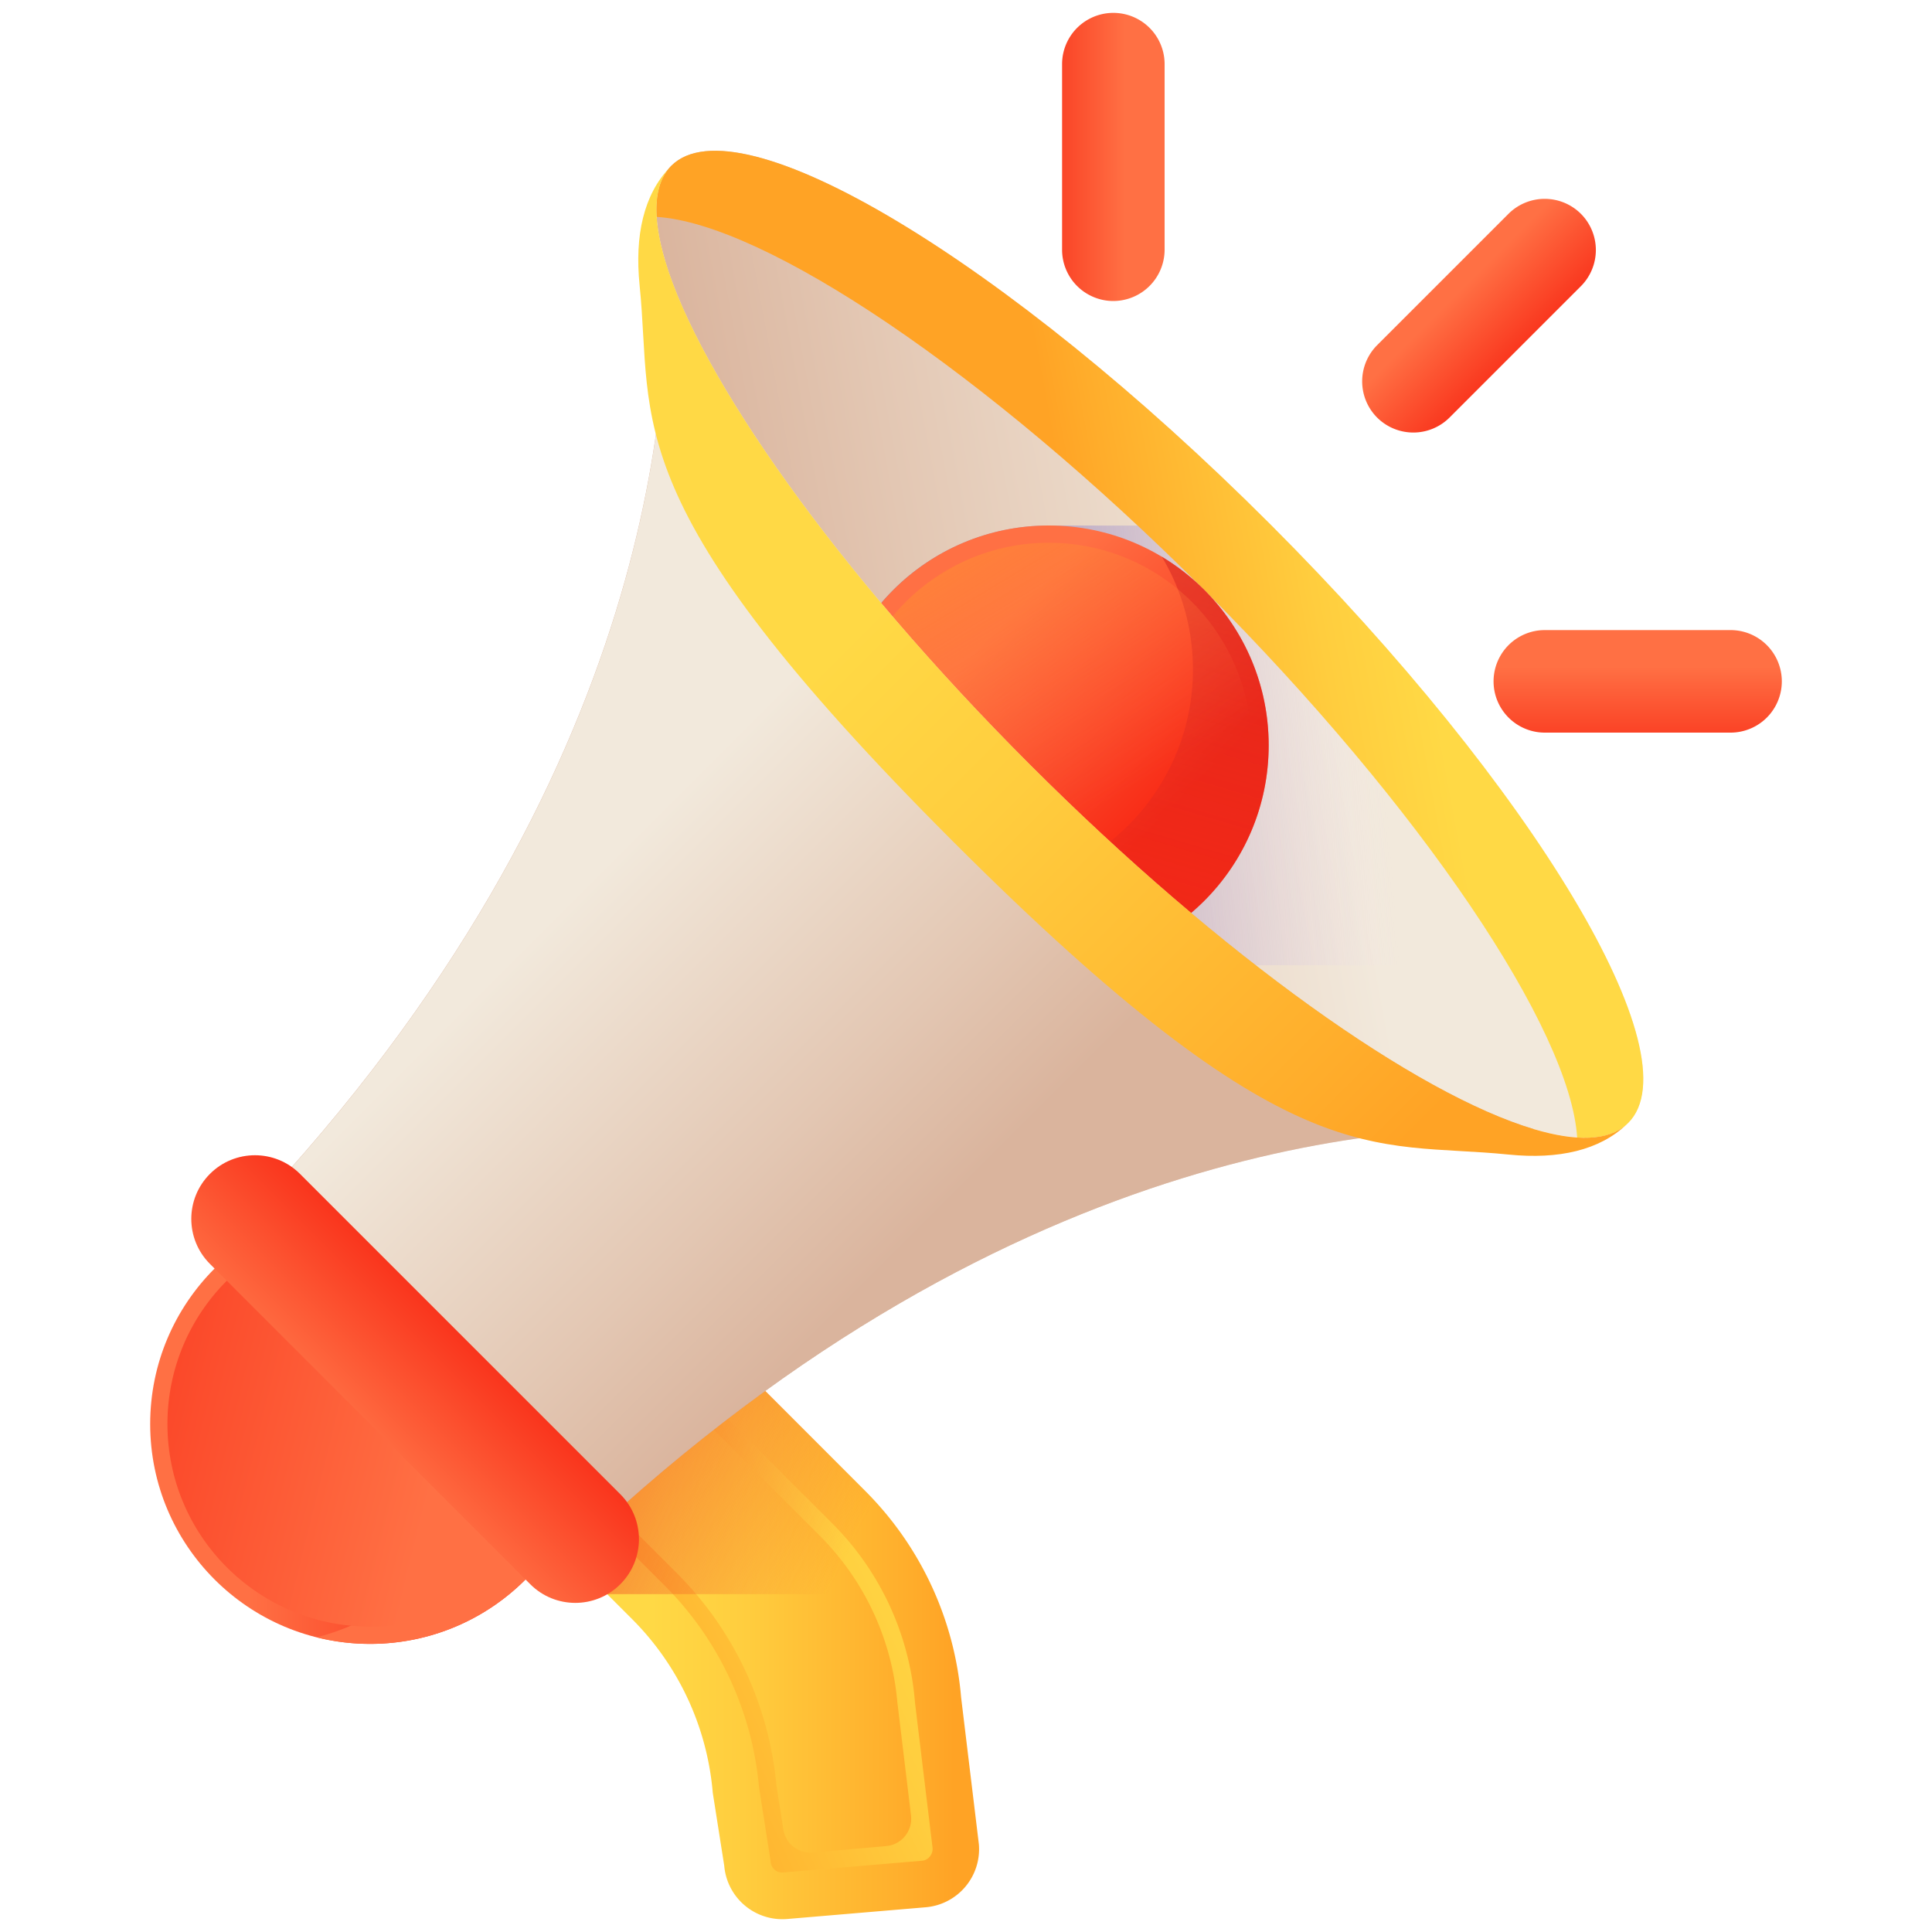
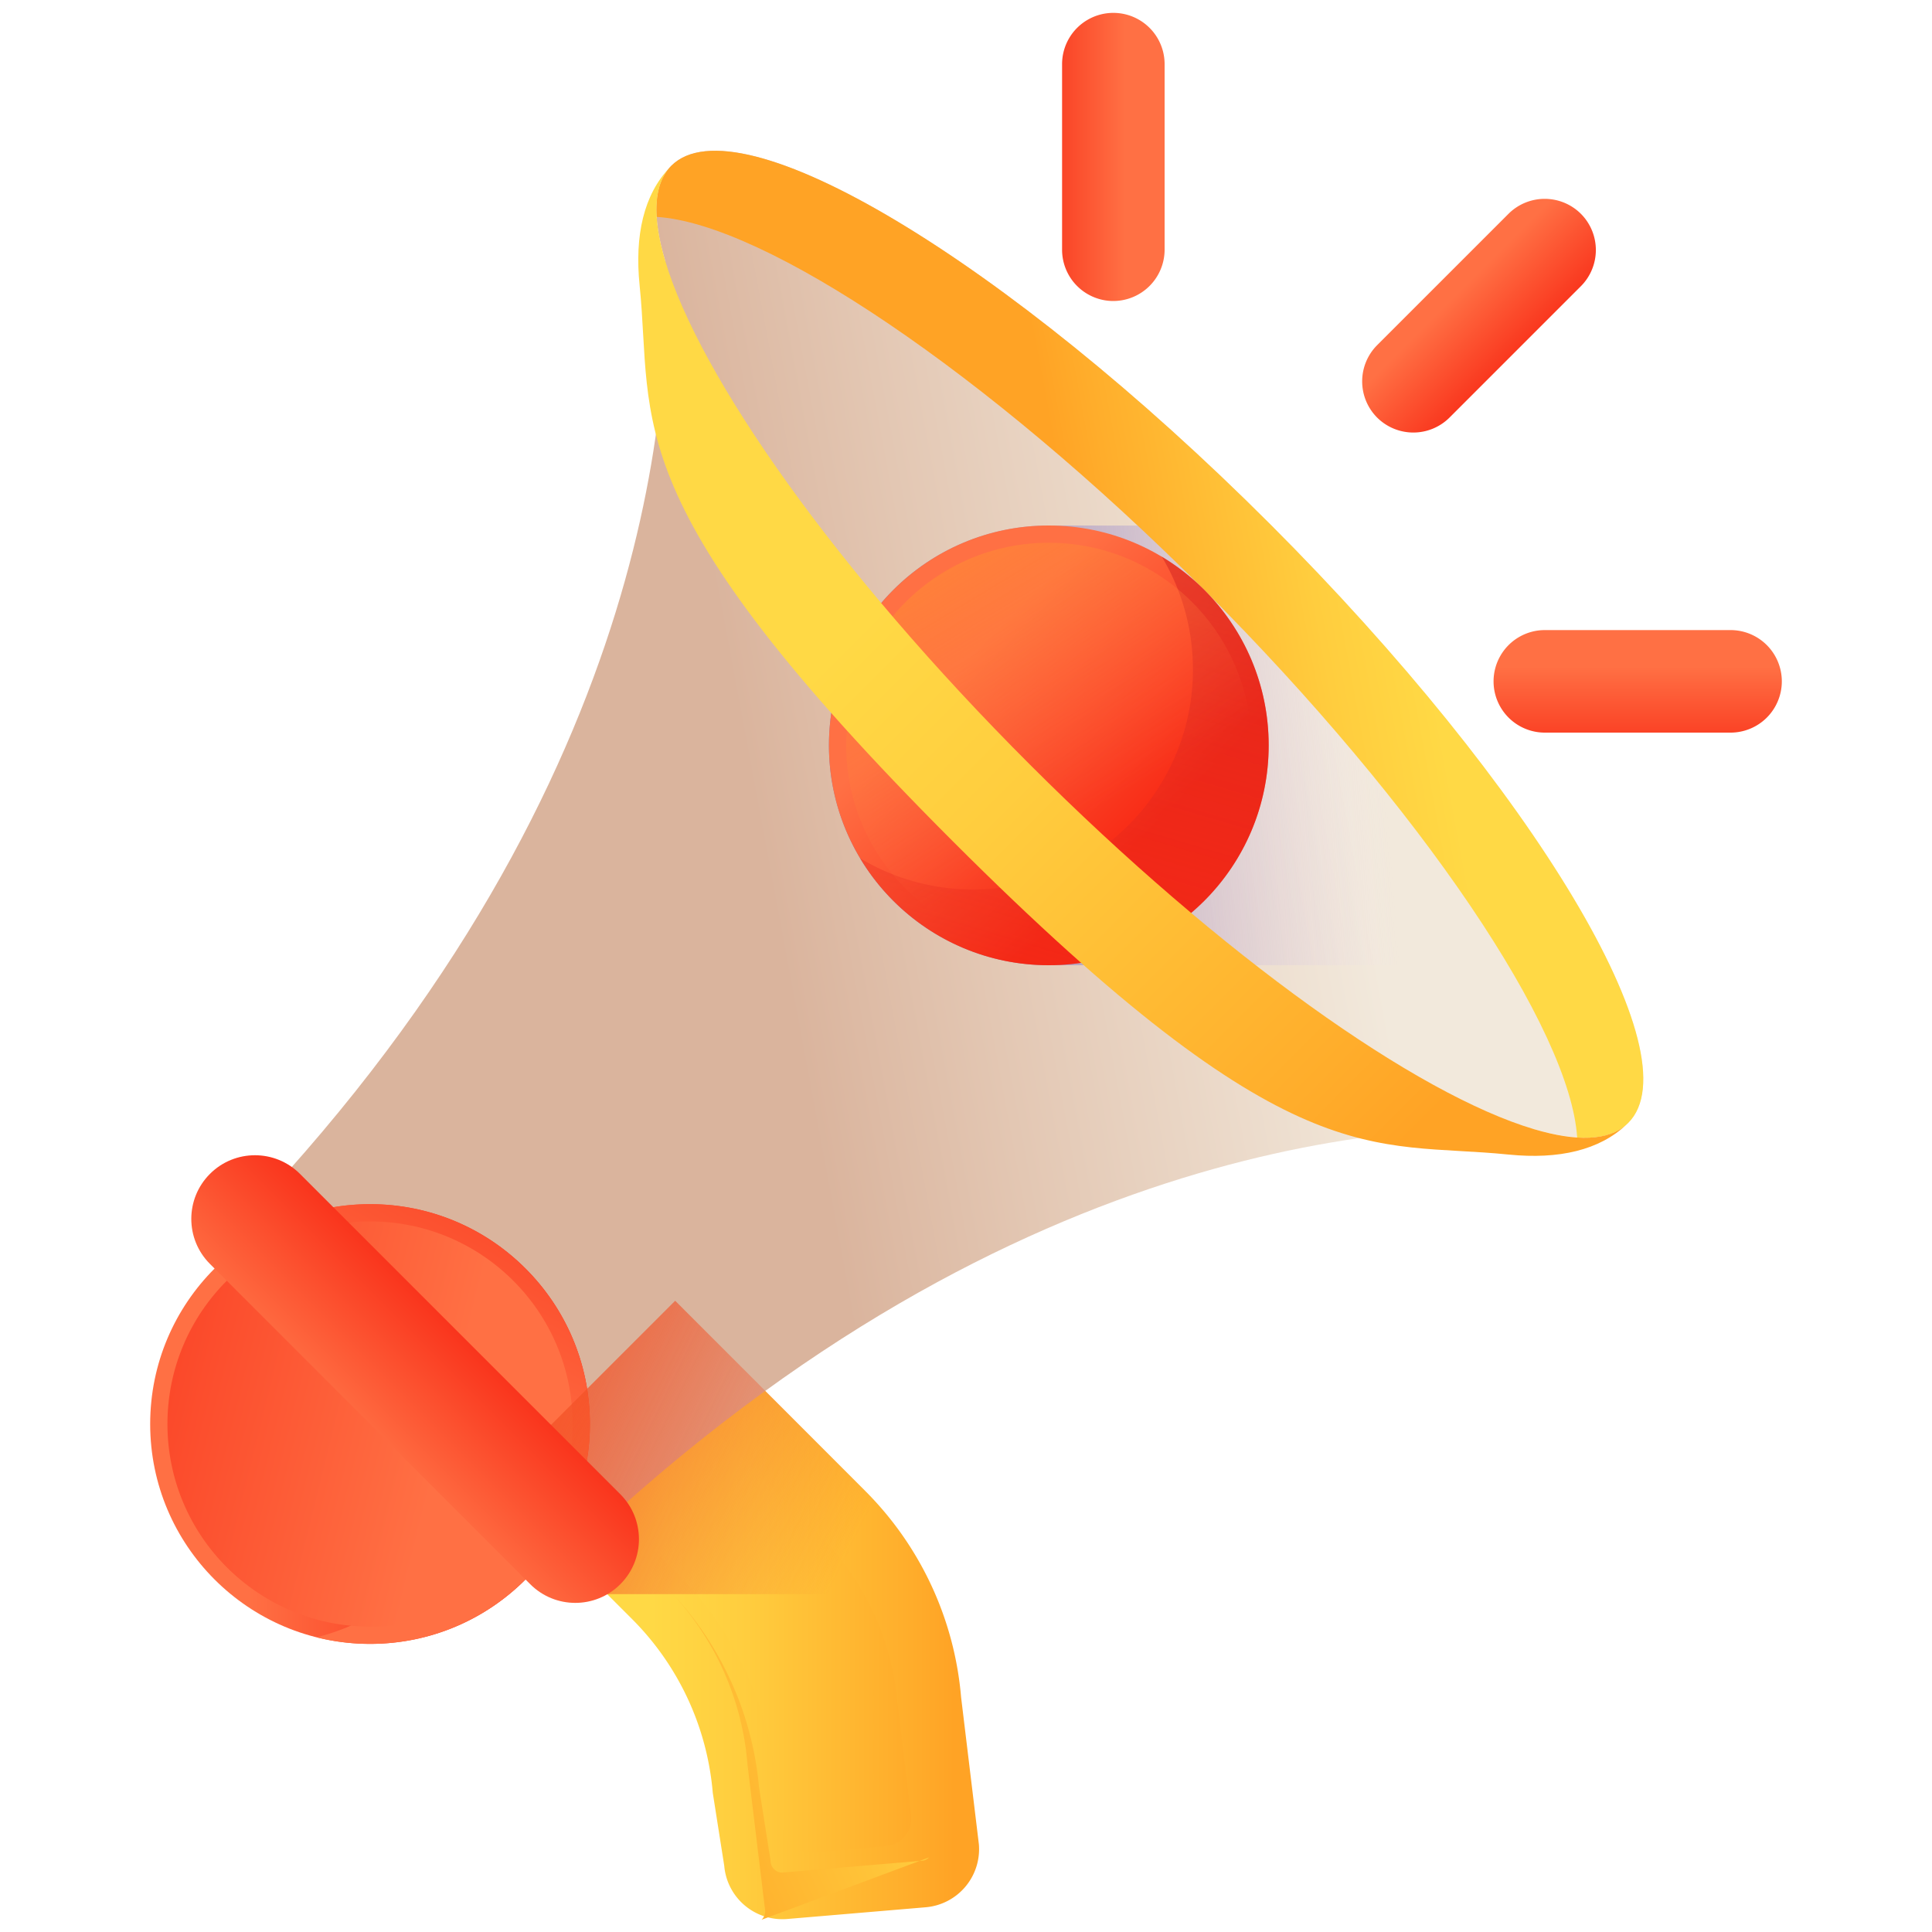
<svg xmlns="http://www.w3.org/2000/svg" viewBox="0 0 150 150">
  <linearGradient id="A" gradientUnits="userSpaceOnUse" x1="4763.979" y1="2211.446" x2="4755.829" y2="2211.446" gradientTransform="matrix(-0.71 -0.71 -0.71 0.71 5065.184 1835.615)">
    <stop offset="0" stop-color="#ff7044" />
    <stop offset="1" stop-color="#f82814" />
  </linearGradient>
  <path fill="url(#A)" d="M122.74 16.6a3.98 3.98 0 0 1 0 5.62l-10.2 10.2a3.98 3.98 0 0 1-5.62 0 3.98 3.98 0 0 1 0-5.62l10.2-10.2a3.98 3.98 0 0 1 5.62 0z" />
  <linearGradient id="B" gradientUnits="userSpaceOnUse" x1="3150.798" y1="4260.165" x2="3142.648" y2="4260.165" gradientTransform="matrix(0 -1.004 -1.004 0 4404.023 3215.129)">
    <stop offset="0" stop-color="#ff7044" />
    <stop offset="1" stop-color="#f82814" />
  </linearGradient>
  <path fill="url(#B)" d="M138.34 52.9a3.98 3.98 0 0 1-3.98 3.98h-14.42a3.98 3.98 0 0 1 0-7.96h14.42a3.98 3.98 0 0 1 3.98 3.98h0z" />
  <linearGradient id="C" gradientUnits="userSpaceOnUse" x1="87.36" y1="12.213" x2="79.178" y2="12.213">
    <stop offset="0" stop-color="#ff7044" />
    <stop offset="1" stop-color="#f82814" />
  </linearGradient>
  <path fill="url(#C)" d="M86.44 23.37a3.98 3.98 0 0 1-3.98-3.98V4.98a3.98 3.98 0 1 1 7.96 0V19.4a3.99 3.99 0 0 1-3.98 3.97z" />
  <linearGradient id="D" gradientUnits="userSpaceOnUse" x1="1175.599" y1="2251.018" x2="1192.196" y2="2234.421" gradientTransform="matrix(0.71 -0.71 -0.71 -0.71 814.097 2557.114)">
    <stop offset="0" stop-color="#ffd945" />
    <stop offset=".304" stop-color="#ffcd3e" />
    <stop offset=".856" stop-color="#ffad2b" />
    <stop offset="1" stop-color="#ffa325" />
  </linearGradient>
  <path fill="url(#D)" d="M38.39 115.02l10.68 10.68a21.66 21.66 0 0 1 6.27 13.5l.89 5.66a4.53 4.53 0 0 0 4.89 4.13l10.75-.91a4.53 4.53 0 0 0 4.13-4.89l-1.38-11.41a25.71 25.71 0 0 0-7.45-16.03L52.42 101l-14.03 14.02z" />
  <linearGradient id="E" gradientUnits="userSpaceOnUse" x1="1194.312" y1="2238.805" x2="1164.266" y2="2249.946" gradientTransform="matrix(0.71 -0.71 -0.71 -0.71 814.097 2557.114)">
    <stop offset="0" stop-color="#ffd945" />
    <stop offset=".304" stop-color="#ffcd3e" />
    <stop offset=".856" stop-color="#ffad2b" />
    <stop offset="1" stop-color="#ffa325" />
  </linearGradient>
-   <path fill="url(#E)" d="M72.13 144.21a.87.87 0 0 1-.57.26l-10.75.91a.87.87 0 0 1-.66-.21c-.13-.11-.29-.31-.32-.62l-.01-.13-.89-5.67c-.53-5.89-3.12-11.43-7.3-15.62l-8.12-8.12 8.92-8.92 12.2 12.2c3.69 3.69 5.96 8.58 6.4 13.78l.01.13 1.37 11.32a.97.97 0 0 1-.28.69h0z" />
+   <path fill="url(#E)" d="M72.13 144.21a.87.87 0 0 1-.57.26l-10.75.91a.87.87 0 0 1-.66-.21c-.13-.11-.29-.31-.32-.62l-.01-.13-.89-5.67c-.53-5.89-3.12-11.43-7.3-15.62c3.69 3.69 5.96 8.58 6.4 13.78l.01.13 1.37 11.32a.97.97 0 0 1-.28.69h0z" />
  <linearGradient id="F" gradientUnits="userSpaceOnUse" x1="1175.354" y1="2249.329" x2="1190.396" y2="2234.286" gradientTransform="matrix(0.71 -0.71 -0.71 -0.71 814.097 2557.114)">
    <stop offset="0" stop-color="#ffd945" />
    <stop offset=".304" stop-color="#ffcd3e" />
    <stop offset=".856" stop-color="#ffad2b" />
    <stop offset="1" stop-color="#ffa325" />
  </linearGradient>
  <path fill="url(#F)" d="M63.1 143.83c-1.11.09-2.11-.69-2.28-1.79l-.54-3.45a26.74 26.74 0 0 0-7.69-16.41l-5.66-5.66a2.13 2.13 0 0 1 0-3.01l3.99-3.99a2.13 2.13 0 0 1 3.01 0l9.73 9.73a20.8 20.8 0 0 1 6.01 12.93l.02.15 1.04 8.62c.14 1.2-.73 2.28-1.93 2.38l-5.7.5z" />
  <linearGradient id="G" gradientUnits="userSpaceOnUse" x1="1260.836" y1="2261.476" x2="1223.476" y2="2287.132" gradientTransform="matrix(0.71 -0.71 -0.71 -0.71 814.097 2557.114)">
    <stop offset="0" stop-color="#f2e9dc" />
    <stop offset=".662" stop-color="#e3c7b3" />
    <stop offset="1" stop-color="#dab49d" />
  </linearGradient>
  <path fill="url(#G)" d="M52.12 12.87c-1.4 1.4-1.5 3.94-.5 7.32.57 10.94-1.17 43.02-35.39 77.23l25.63 25.63c34.21-34.21 66.29-35.96 77.23-35.39 3.38 1 5.93.9 7.32-.5 5.16-5.16-7.3-25.97-27.82-46.49-20.5-20.5-41.31-32.96-46.47-27.8z" />
  <linearGradient id="H" gradientUnits="userSpaceOnUse" x1="1263.093" y1="2258.604" x2="1233.986" y2="2283.51" gradientTransform="matrix(0.71 -0.71 -0.71 -0.71 814.097 2557.114)">
    <stop offset="0" stop-color="#efdcfb" stop-opacity="0" />
    <stop offset=".289" stop-color="#c7b6df" stop-opacity=".289" />
    <stop offset=".592" stop-color="#a495c7" stop-opacity=".592" />
    <stop offset=".84" stop-color="#8e80b7" stop-opacity=".84" />
    <stop offset="1" stop-color="#8679b2" />
  </linearGradient>
  <path fill="url(#H)" d="M98.73 40.81l-17.3-.01a17.07 17.07 0 0 0 0 34.14h43.56c-4.33-9.08-13.8-21.66-26.26-34.13h0z" />
  <linearGradient id="I" gradientUnits="userSpaceOnUse" x1="1272.901" y1="2264.792" x2="1251.824" y2="2279.267" gradientTransform="matrix(0.71 -0.71 -0.71 -0.71 814.097 2557.114)">
    <stop offset="0" stop-color="#ffd945" />
    <stop offset=".304" stop-color="#ffcd3e" />
    <stop offset=".856" stop-color="#ffad2b" />
    <stop offset="1" stop-color="#ffa325" />
  </linearGradient>
  <path fill="url(#I)" d="M98.61 40.69c20.52 20.52 32.97 41.33 27.81 46.49-.89.89-2.23 1.25-3.97 1.14-.52-8.34-11.98-25.53-28.96-42.52S59.32 17.35 50.98 16.84c-.11-1.73.26-3.08 1.14-3.97 5.16-5.16 25.98 7.3 46.49 27.82h0z" />
  <linearGradient id="J" gradientUnits="userSpaceOnUse" x1="81.305" y1="1208.988" x2="95.015" y2="1195.277" gradientTransform="matrix(1.004 0 0 -1.004 -6.697 1265.099)">
    <stop offset="0" stop-color="#ff7044" />
    <stop offset="1" stop-color="#f82814" />
  </linearGradient>
  <circle fill="url(#J)" cx="81.43" cy="57.87" r="17.07" />
  <linearGradient id="K" gradientUnits="userSpaceOnUse" x1="84.349" y1="106.834" x2="114.475" y2="4.129">
    <stop offset="0" stop-color="#f82814" stop-opacity="0" />
    <stop offset="1" stop-color="#c0272d" />
  </linearGradient>
  <path fill="url(#K)" d="M90.2 43.22c1.54 2.56 2.42 5.57 2.42 8.77a17.07 17.07 0 0 1-17.07 17.07c-3.21 0-6.21-.89-8.77-2.42 2.98 4.97 8.43 8.3 14.65 8.3A17.07 17.07 0 0 0 98.5 57.87c0-6.22-3.33-11.66-8.3-14.65h0z" />
  <linearGradient id="L" gradientUnits="userSpaceOnUse" x1="91.002" y1="1197.185" x2="70.595" y2="1230.929" gradientTransform="matrix(1.004 0 0 -1.004 -6.697 1265.099)">
    <stop offset="0" stop-color="#ff7044" stop-opacity="0" />
    <stop offset="1" stop-color="#ffa325" />
  </linearGradient>
  <circle fill="url(#L)" cx="81.43" cy="57.87" r="15.73" />
  <linearGradient id="M" gradientUnits="userSpaceOnUse" x1="1209.93" y1="2171.687" x2="1223.641" y2="2157.977" gradientTransform="matrix(0.71 -0.71 -0.71 -0.71 702.144 2510.742)">
    <stop offset="0" stop-color="#ff7044" />
    <stop offset="1" stop-color="#f82814" />
  </linearGradient>
  <circle fill="url(#M)" cx="28.73" cy="110.56" r="17.07" />
  <linearGradient id="N" gradientUnits="userSpaceOnUse" x1="1219.325" y1="2163.193" x2="1249.334" y2="2171.996" gradientTransform="matrix(0.71 -0.71 -0.71 -0.71 702.144 2510.742)">
    <stop offset="0" stop-color="#ff7044" />
    <stop offset="1" stop-color="#f82814" />
  </linearGradient>
  <path fill="url(#N)" d="M24.58 94a16.96 16.96 0 0 1 7.92 4.49c6.67 6.67 6.67 17.48 0 24.14-2.27 2.27-5.02 3.76-7.92 4.49 5.63 1.41 11.83-.09 16.22-4.49 6.67-6.67 6.67-17.48 0-24.14-4.39-4.4-10.59-5.89-16.22-4.49z" />
  <linearGradient id="O" gradientUnits="userSpaceOnUse" x1="1219.632" y1="2159.888" x2="1199.226" y2="2193.633" gradientTransform="matrix(0.71 -0.71 -0.71 -0.71 702.144 2510.742)">
    <stop offset="0" stop-color="#ff7044" />
    <stop offset="1" stop-color="#f82814" />
  </linearGradient>
  <circle fill="url(#O)" cx="28.73" cy="110.56" r="15.73" />
  <linearGradient id="P" gradientUnits="userSpaceOnUse" x1="1189.777" y1="2243.05" x2="1179.199" y2="2273.995" gradientTransform="matrix(0.71 -0.71 -0.71 -0.71 814.097 2557.114)">
    <stop offset="0" stop-color="#f35227" stop-opacity="0" />
    <stop offset="1" stop-color="#f35227" />
  </linearGradient>
  <path fill="url(#P)" d="M67.17 115.74l-14.75-14.75-14.03 14.03 8.75 8.75H72.6a25.56 25.56 0 0 0-5.43-8.03h0z" />
  <linearGradient id="Q" gradientUnits="userSpaceOnUse" x1="1210.345" y1="2293.791" x2="1210.345" y2="2256.421" gradientTransform="matrix(0.71 -0.71 -0.71 -0.71 814.097 2557.114)">
    <stop offset="0" stop-color="#f2e9dc" />
    <stop offset=".662" stop-color="#e3c7b3" />
    <stop offset="1" stop-color="#dab49d" />
  </linearGradient>
-   <path fill="url(#Q)" d="M79.94 59.35c14.96 14.96 30.07 25.63 39.16 28.32-10.93-.57-43.02 1.17-77.24 35.38L16.24 97.43c34.22-34.22 35.96-66.3 35.38-77.24 2.69 9.09 13.36 24.2 28.32 39.16h0z" />
  <linearGradient id="R" gradientUnits="userSpaceOnUse" x1="4560.106" y1="1710.811" x2="4560.106" y2="1697.153" gradientTransform="matrix(-0.71 -0.71 -0.71 0.71 4479.032 2133.542)">
    <stop offset="0" stop-color="#ff7044" />
    <stop offset="1" stop-color="#f82814" />
  </linearGradient>
  <path fill="url(#R)" d="M23.29 91.14l24.87 24.87c1.93 1.93 1.93 5.06 0 6.99s-5.06 1.93-6.99 0L16.3 98.13c-1.93-1.93-1.93-5.06 0-6.99s5.06-1.93 6.99 0z" />
  <linearGradient id="S" gradientUnits="userSpaceOnUse" x1="1244.655" y1="2292.945" x2="1244.655" y2="2234.794" gradientTransform="matrix(0.71 -0.71 -0.71 -0.71 814.097 2557.114)">
    <stop offset="0" stop-color="#ffd945" />
    <stop offset=".304" stop-color="#ffcd3e" />
    <stop offset=".856" stop-color="#ffad2b" />
    <stop offset="1" stop-color="#ffa325" />
  </linearGradient>
  <path fill="url(#S)" d="M126.29 87.3c-2.1 2-5.26 2.73-9.15 2.34h0-.01c-10.69-1.09-16.79 2.04-43.15-24.32S50.75 32.86 49.66 22.17v-.01h0c-.4-3.89.33-7.06 2.34-9.16-1.27 1.42-1.34 3.92-.37 7.19h0v.01c2.69 9.09 13.36 24.2 28.32 39.15C94.9 74.3 110.01 84.97 119.1 87.67h.01 0c3.27.97 5.76.91 7.18-.37z" />
</svg>